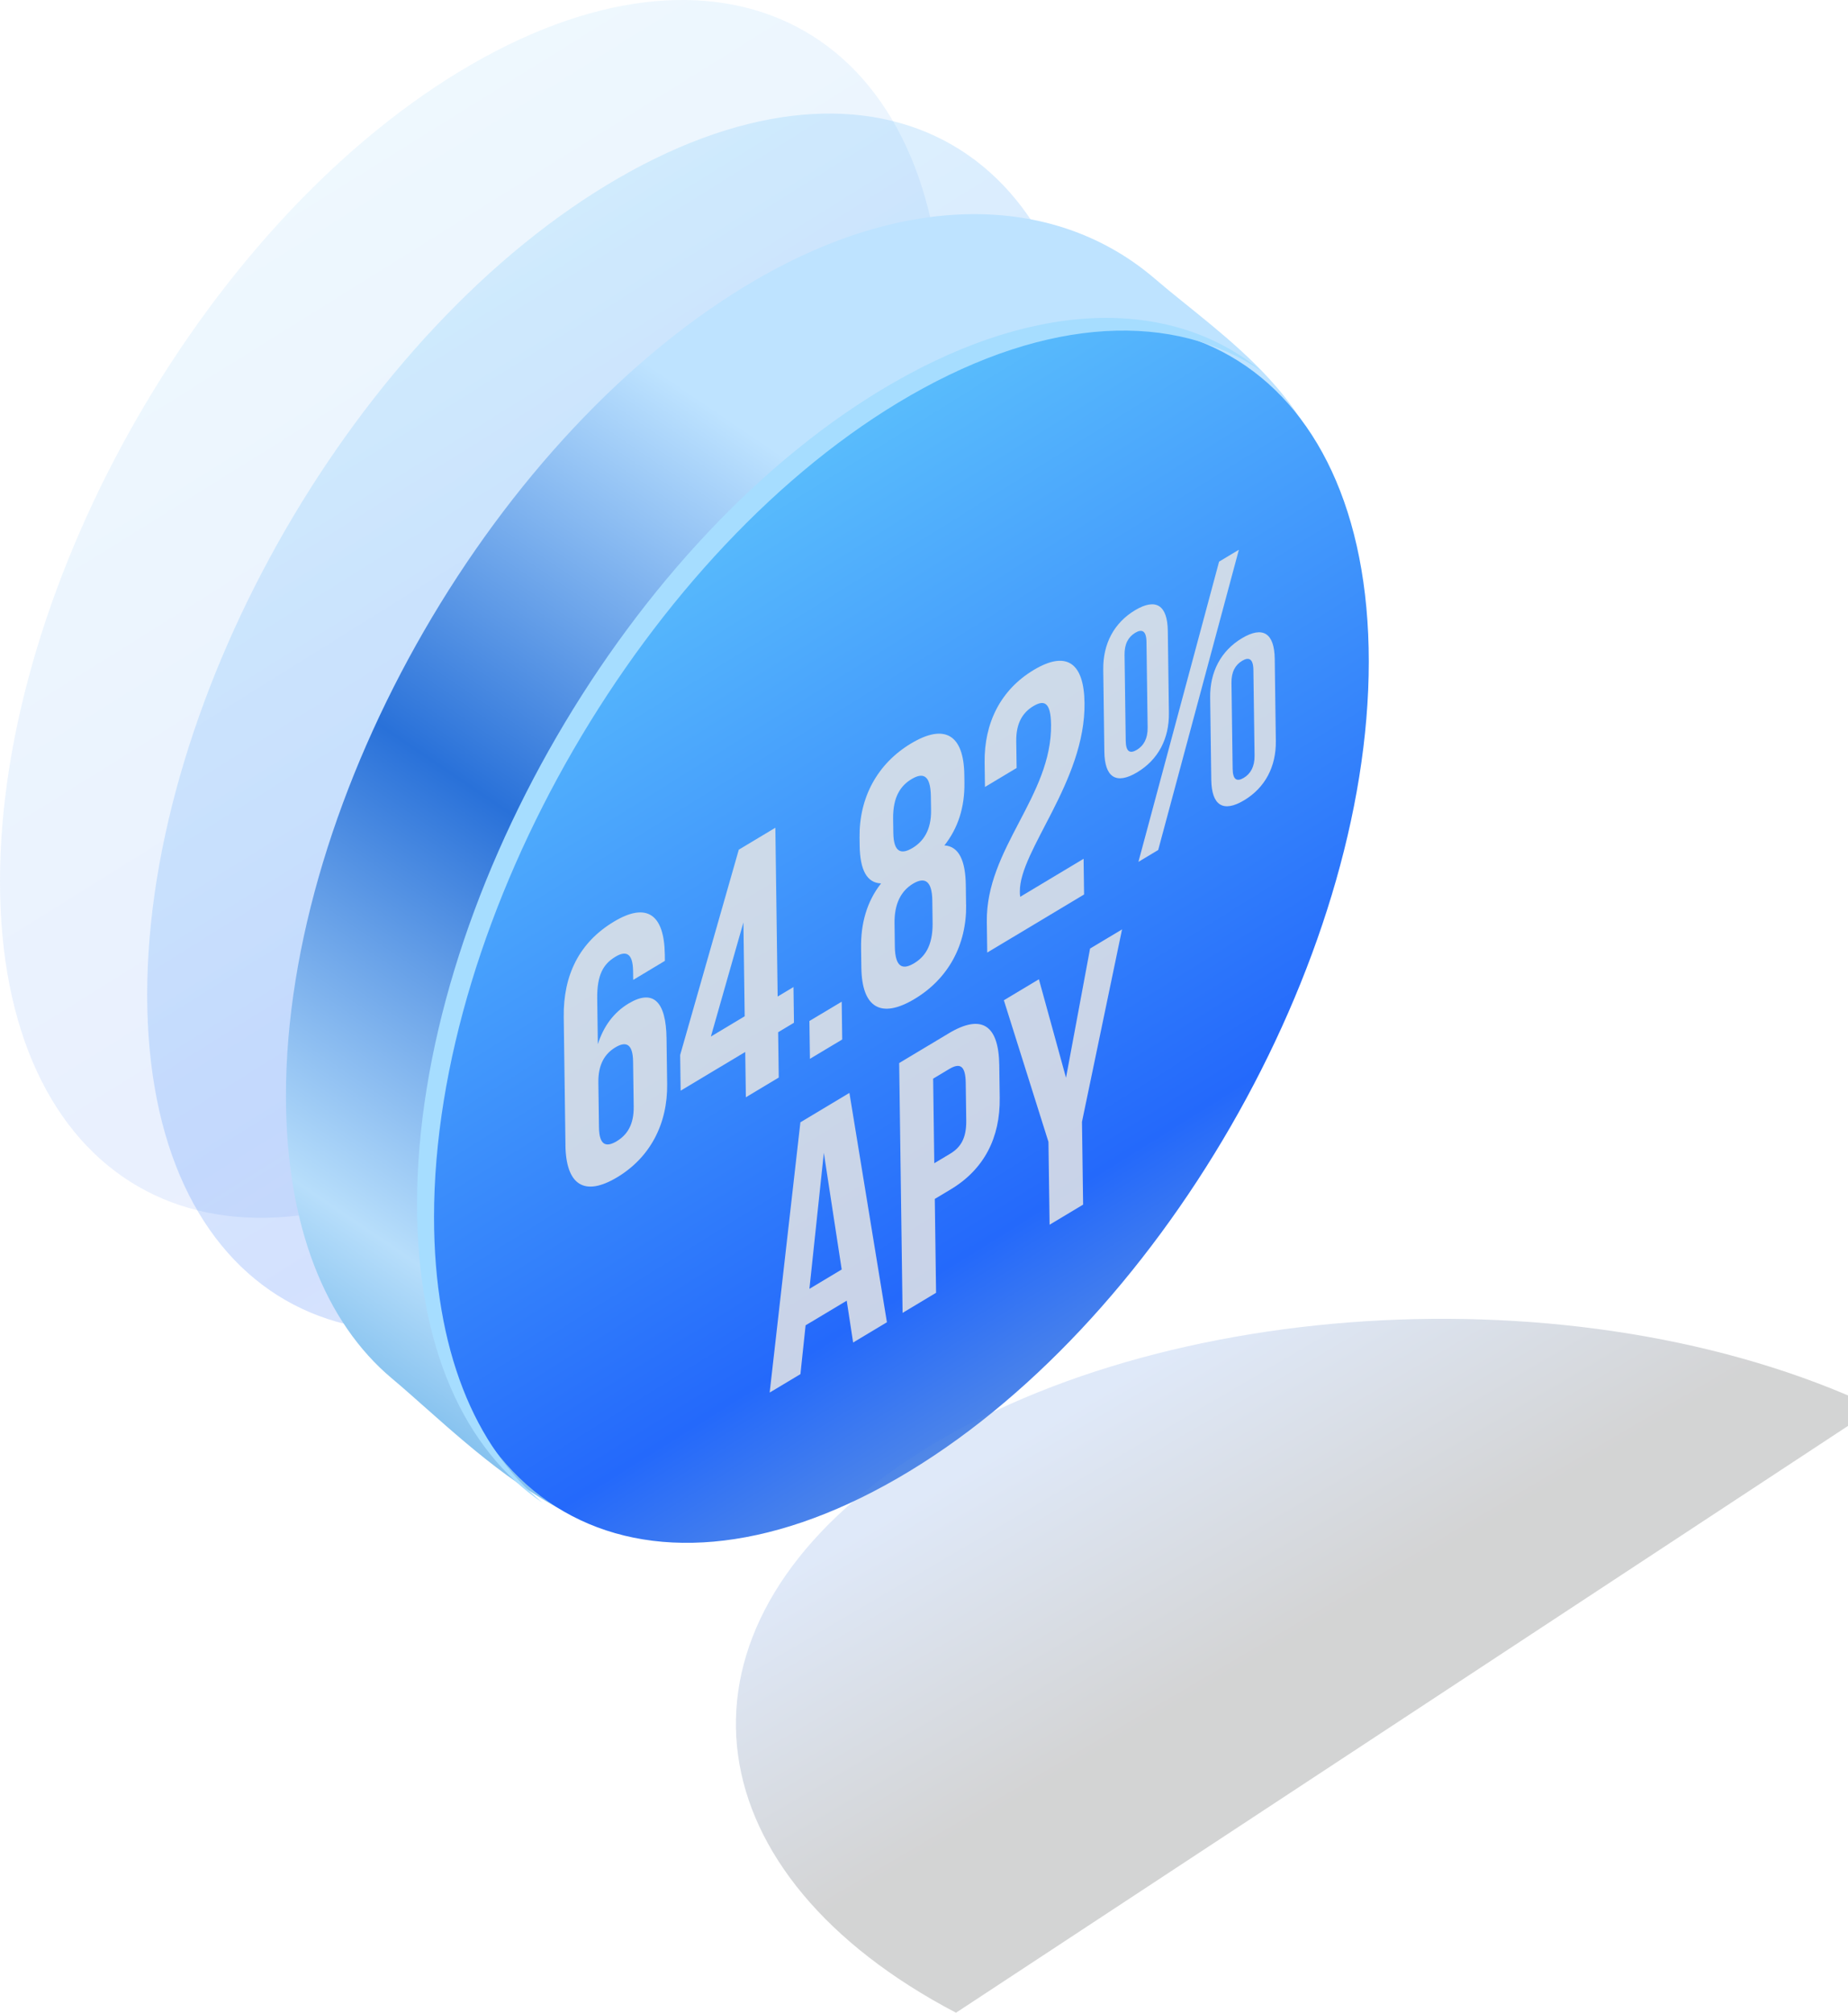
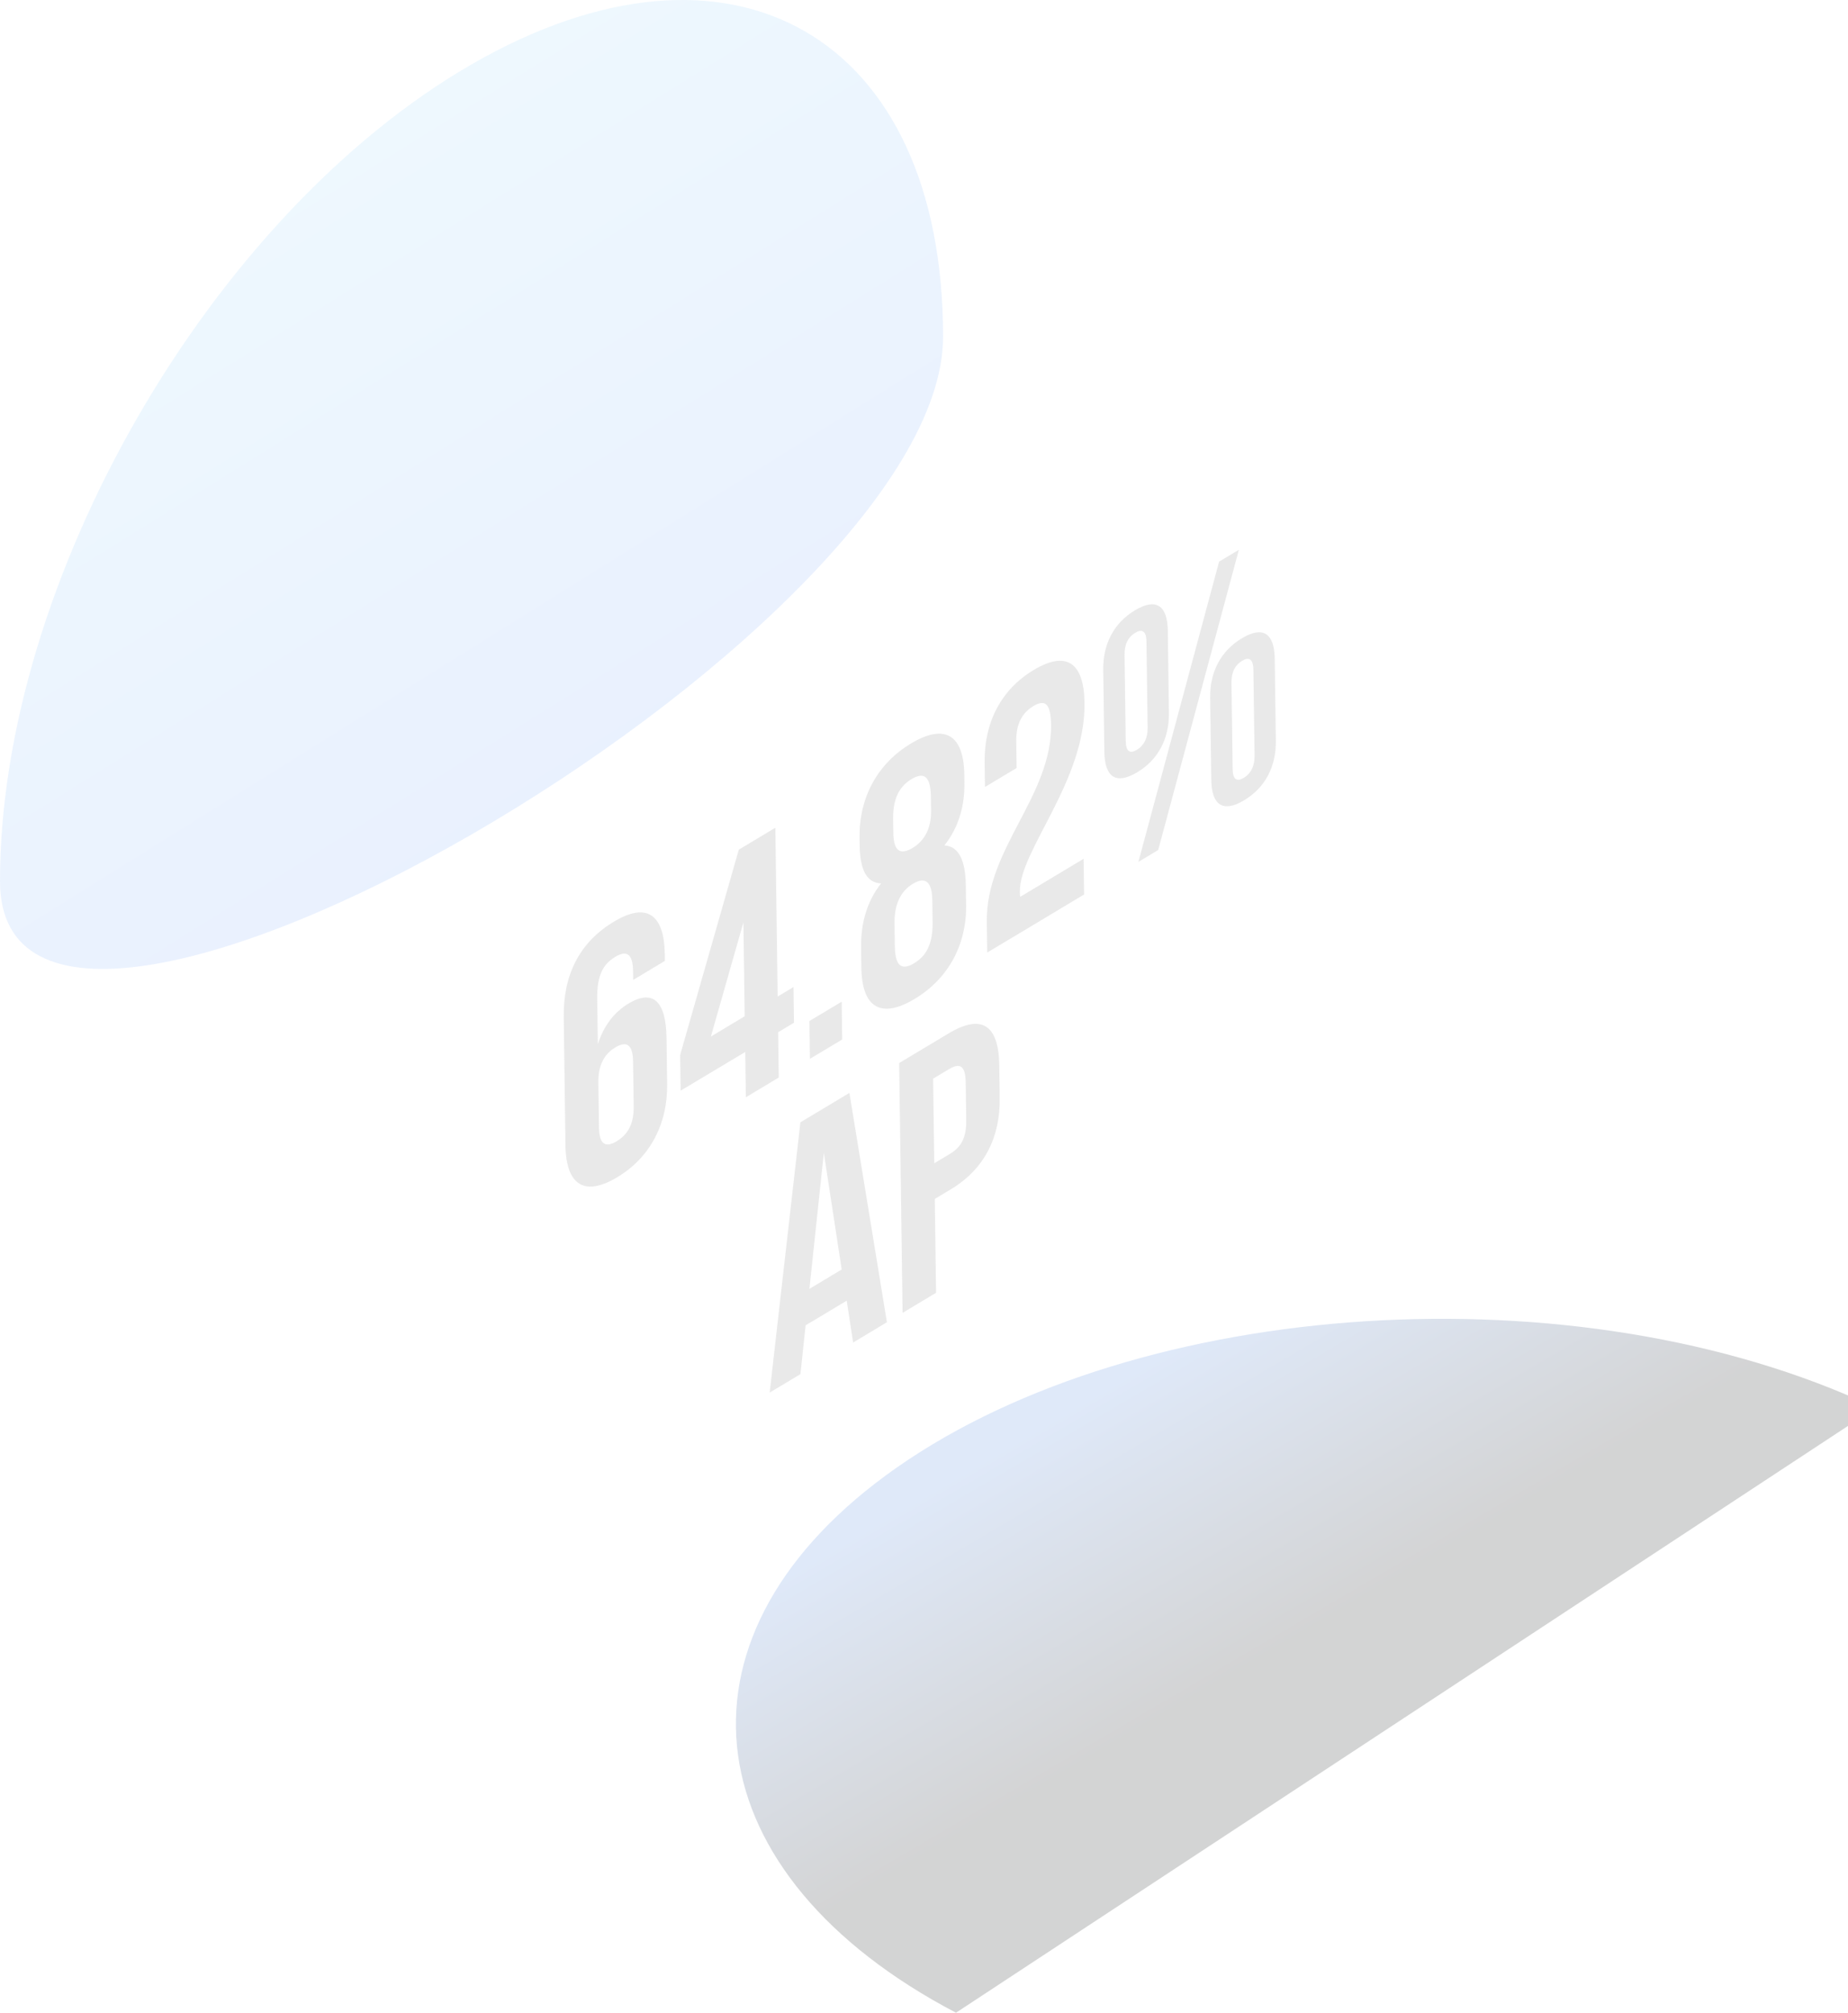
<svg xmlns="http://www.w3.org/2000/svg" xmlns:xlink="http://www.w3.org/1999/xlink" id="Layer_1" data-name="Layer 1" viewBox="0 0 536.99 584.81">
  <defs>
    <style>
      .cls-1 {
        fill: url(#linear-gradient-2);
      }

      .cls-1, .cls-2 {
        fill-opacity: .2;
      }

      .cls-1, .cls-2, .cls-3, .cls-4, .cls-5, .cls-6, .cls-7 {
        stroke-width: 0px;
      }

      .cls-2 {
        fill: url(#linear-gradient-5);
      }

      .cls-3 {
        fill: rgba(229, 229, 229, .85);
      }

      .cls-4 {
        fill: url(#linear-gradient);
        fill-opacity: .1;
      }

      .cls-5 {
        fill: #a6ddff;
        fill-rule: evenodd;
      }

      .cls-6 {
        fill: url(#linear-gradient-4);
      }

      .cls-7 {
        fill: url(#linear-gradient-3);
      }
    </style>
    <linearGradient id="linear-gradient" x1="-137.04" y1="807.27" x2="-123.39" y2="465.91" gradientTransform="translate(250.22 760.75) rotate(-30) scale(1 -.87) skewX(26.57)" gradientUnits="userSpaceOnUse">
      <stop offset="0" stop-color="#5abefc" />
      <stop offset=".78" stop-color="#2469fb" />
      <stop offset="1" stop-color="#5f91e1" />
    </linearGradient>
    <linearGradient id="linear-gradient-2" x1="-137.04" y1="807.27" x2="-123.39" y2="465.91" gradientTransform="translate(292.99 793.75) rotate(-30) scale(1 -.87) skewX(26.57)" xlink:href="#linear-gradient" />
    <linearGradient id="linear-gradient-3" x1="-12.5" y1="596.96" x2="-210.46" y2="304.88" gradientTransform="translate(294 765.92) scale(1 -1)" gradientUnits="userSpaceOnUse">
      <stop offset="0" stop-color="#bee3ff" />
      <stop offset=".37" stop-color="#2971d9" />
      <stop offset=".72" stop-color="#b7defb" />
      <stop offset="1" stop-color="#3191d9" />
    </linearGradient>
    <linearGradient id="linear-gradient-4" x1="-137.04" y1="807.27" x2="-123.39" y2="465.91" gradientTransform="translate(373.93 855.17) rotate(-30) scale(1 -.87) skewX(26.57)" xlink:href="#linear-gradient" />
    <linearGradient id="linear-gradient-5" x1="116.9" y1="247.88" x2="43.75" y2="372.44" gradientTransform="translate(294 765.92) scale(1 -1)" gradientUnits="userSpaceOnUse">
      <stop offset=".37" stop-color="#242628" />
      <stop offset="1" stop-color="#5f91e1" />
    </linearGradient>
  </defs>
-   <path class="cls-4" d="M137.02,18.71c75.67-43.69,137.02-8.27,137.02,79.11s-61.34,193.63-137.02,237.32S0,343.41,0,256.03,61.34,62.4,137.02,18.71Z" />
-   <path class="cls-1" d="M179.79,51.71c75.67-43.69,137.02-8.27,137.02,79.11s-61.34,193.63-137.02,237.32-137.02,8.27-137.02-79.11S104.11,95.4,179.79,51.71Z" />
-   <path class="cls-7" d="M387.57,153.46c0,87.38-91.79,242.25-167.46,285.94-42.87,24.75-81.13-17.82-106.26-38.91-19.23-16.14-30.76-44.25-30.76-82.13,0-87.38,61.34-193.63,137.02-237.32,44.83-25.88,87.29-24.29,115.53,0,19.55,16.82,51.93,36.8,51.93,72.42Z" />
-   <path class="cls-6" d="M260.72,113.14c75.67-43.69,137.02-8.27,137.02,79.11s-61.34,193.63-137.02,237.32-137.02,8.27-137.02-79.11,61.34-193.63,137.02-237.32Z" />
-   <path class="cls-5" d="M366.55,107.78c-25.31-17.13-61.63-16.1-101.99,7.1-76.46,43.95-138.44,150.84-138.44,238.75,0,38.4,11.83,66.82,31.52,82.99-22.64-15.32-36.46-45.18-36.46-86.68,0-87.9,61.98-194.8,138.44-238.75,43.06-24.75,81.53-24.26,106.92-3.41Z" />
+   <path class="cls-4" d="M137.02,18.71c75.67-43.69,137.02-8.27,137.02,79.11S0,343.41,0,256.03,61.34,62.4,137.02,18.71Z" />
  <path class="cls-2" d="M545,409.04c-1.55-.73-3.13-1.46-4.74-2.17-87.21-38.72-213.88-28.93-282.92,21.86-65.61,48.27-55.57,116.22,20.45,156.08l267.21-175.77Z" />
  <path class="cls-3" d="M164.31,332.68l-.5-37.12c-.17-12.24,4.52-21.74,14.61-27.79,9.56-5.73,14.6-2.07,14.76,9.55l.02,1.87-9.2,5.52-.04-2.59c-.07-5.18-2.04-5.99-5.14-4.13-3.45,2.07-5.37,5.21-5.28,12.15l.18,13.27c1.63-5.16,4.6-9.24,8.94-11.84,7.17-4.3,10.88-.56,11.02,10.12l.18,13.27c.16,11.61-4.97,21.38-14.53,27.11-9.56,5.73-14.87,2.22-15.03-9.39ZM178.82,304.32c-3.1,1.86-5.02,4.99-4.95,10.18l.18,13.07c.07,5.18,2.04,5.88,5.14,4.03,3.1-1.86,5.02-4.89,4.95-10.08l-.18-13.07c-.07-5.18-2.04-5.99-5.14-4.13Z" />
  <path class="cls-3" d="M197.78,316.9l-.14-10.37,17.04-59.66,10.62-6.37.67,49.05,4.6-2.76.14,10.37-4.6,2.76.18,13.17-9.56,5.73-.18-13.17-18.76,11.25ZM206.57,301.17l9.82-5.89-.37-27.27-9.45,33.16Z" />
  <path class="cls-3" d="M235.2,296.66l9.38-5.62.15,10.99-9.38,5.62-.15-10.99Z" />
  <path class="cls-3" d="M280.74,262.87c.16,11.61-5.15,21.49-14.98,27.38-9.82,5.89-15.31,2.49-15.47-9.12l-.08-5.7c-.1-6.95,1.6-13.4,5.81-18.75-4.11-.15-6.12-3.86-6.22-11.01l-.03-2.28c-.16-11.61,5.15-21.49,14.97-27.38,9.82-5.89,15.31-2.49,15.47,9.12l.03,2.28c.1,7.15-1.87,13.25-5.82,18.23,4.29.25,6.13,4.58,6.22,11.53l.08,5.7ZM260.02,274.98c.09,6.43,2.5,6.76,5.6,4.9,3.1-1.86,5.38-5,5.38-11.48l-.09-6.74c-.08-5.7-2.15-6.97-5.6-4.9-3.45,2.07-5.45,5.78-5.38,11.48l.09,6.74ZM259.52,237.96l.06,4.04c.08,5.81,2.4,6.3,5.59,4.38,3.1-1.86,5.46-5.16,5.38-10.96l-.06-4.04c-.09-6.53-2.5-6.86-5.6-5.01-3.1,1.86-5.46,5.05-5.37,11.58Z" />
  <path class="cls-3" d="M305.41,210.45c-.09-6.53-2.06-7.13-5.16-5.27-3.1,1.86-5.02,4.99-4.95,10.18l.11,7.78-9.2,5.52-.1-7.05c-.16-11.61,4.71-21.22,14.27-26.95,9.56-5.73,14.6-2.07,14.76,9.55.31,22.81-18.96,42.94-18.79,54.86,0,.52.01,1.04.11,1.5l18.41-11.04.14,10.37-28.14,16.87-.12-8.92c-.29-21.36,18.96-36.45,18.67-57.4Z" />
  <path class="cls-3" d="M326.77,190.32l.34,24.89c.04,3.21,1.21,3.87,3.25,2.65,1.95-1.17,3.17-3.26,3.12-6.47l-.34-24.89c-.04-3.21-1.3-3.82-3.25-2.65-2.04,1.22-3.17,3.26-3.12,6.47ZM320.9,218.41l-.32-23.85c-.1-7.47,3.12-13.58,9.22-17.24,6.11-3.66,9.44-1.48,9.54,5.99l.32,23.85c.1,7.47-3.12,13.58-9.22,17.24-6.11,3.66-9.44,1.48-9.54-5.99ZM330.8,250.42l23.44-87.23,5.75-3.45-23.44,87.23-5.75,3.45ZM357.84,198.46l.34,24.89c.04,3.21,1.21,3.87,3.25,2.65,1.95-1.17,3.17-3.26,3.12-6.47l-.34-24.89c-.04-3.21-1.3-3.82-3.25-2.65-2.04,1.22-3.17,3.26-3.12,6.47ZM351.97,226.54l-.32-23.85c-.1-7.47,3.12-13.58,9.22-17.24,6.11-3.66,9.44-1.48,9.54,5.99l.32,23.85c.1,7.47-3.12,13.58-9.22,17.24-6.11,3.66-9.44,1.48-9.54-5.99Z" />
  <path class="cls-3" d="M246.82,317.54l10.9,66.65-9.82,5.89-1.86-12.16-11.95,7.16-1.5,14.18-8.94,5.36,8.93-78.53,14.25-8.54ZM239.39,334.96l-4.19,39.52,9.38-5.62-5.19-33.9Z" />
  <path class="cls-3" d="M275.61,300.28c9.73-5.84,14.6-2.38,14.76,9.24l.13,9.44c.16,11.61-4.54,20.81-14.27,26.64l-4.6,2.76.37,27.27-9.73,5.84-.99-72.59,14.34-8.6ZM275.75,310.65l-4.6,2.76.33,24.58,4.6-2.76c3.1-1.86,4.76-4.52,4.69-9.71l-.15-10.89c-.07-5.18-1.77-5.84-4.87-3.98Z" />
-   <path class="cls-3" d="M304.99,355.85l-.33-24.06-12.96-41.16,10.18-6.1,7.88,28.62,6.99-37.54,9.29-5.57-11.64,55.91.33,24.06-9.73,5.84Z" />
</svg>